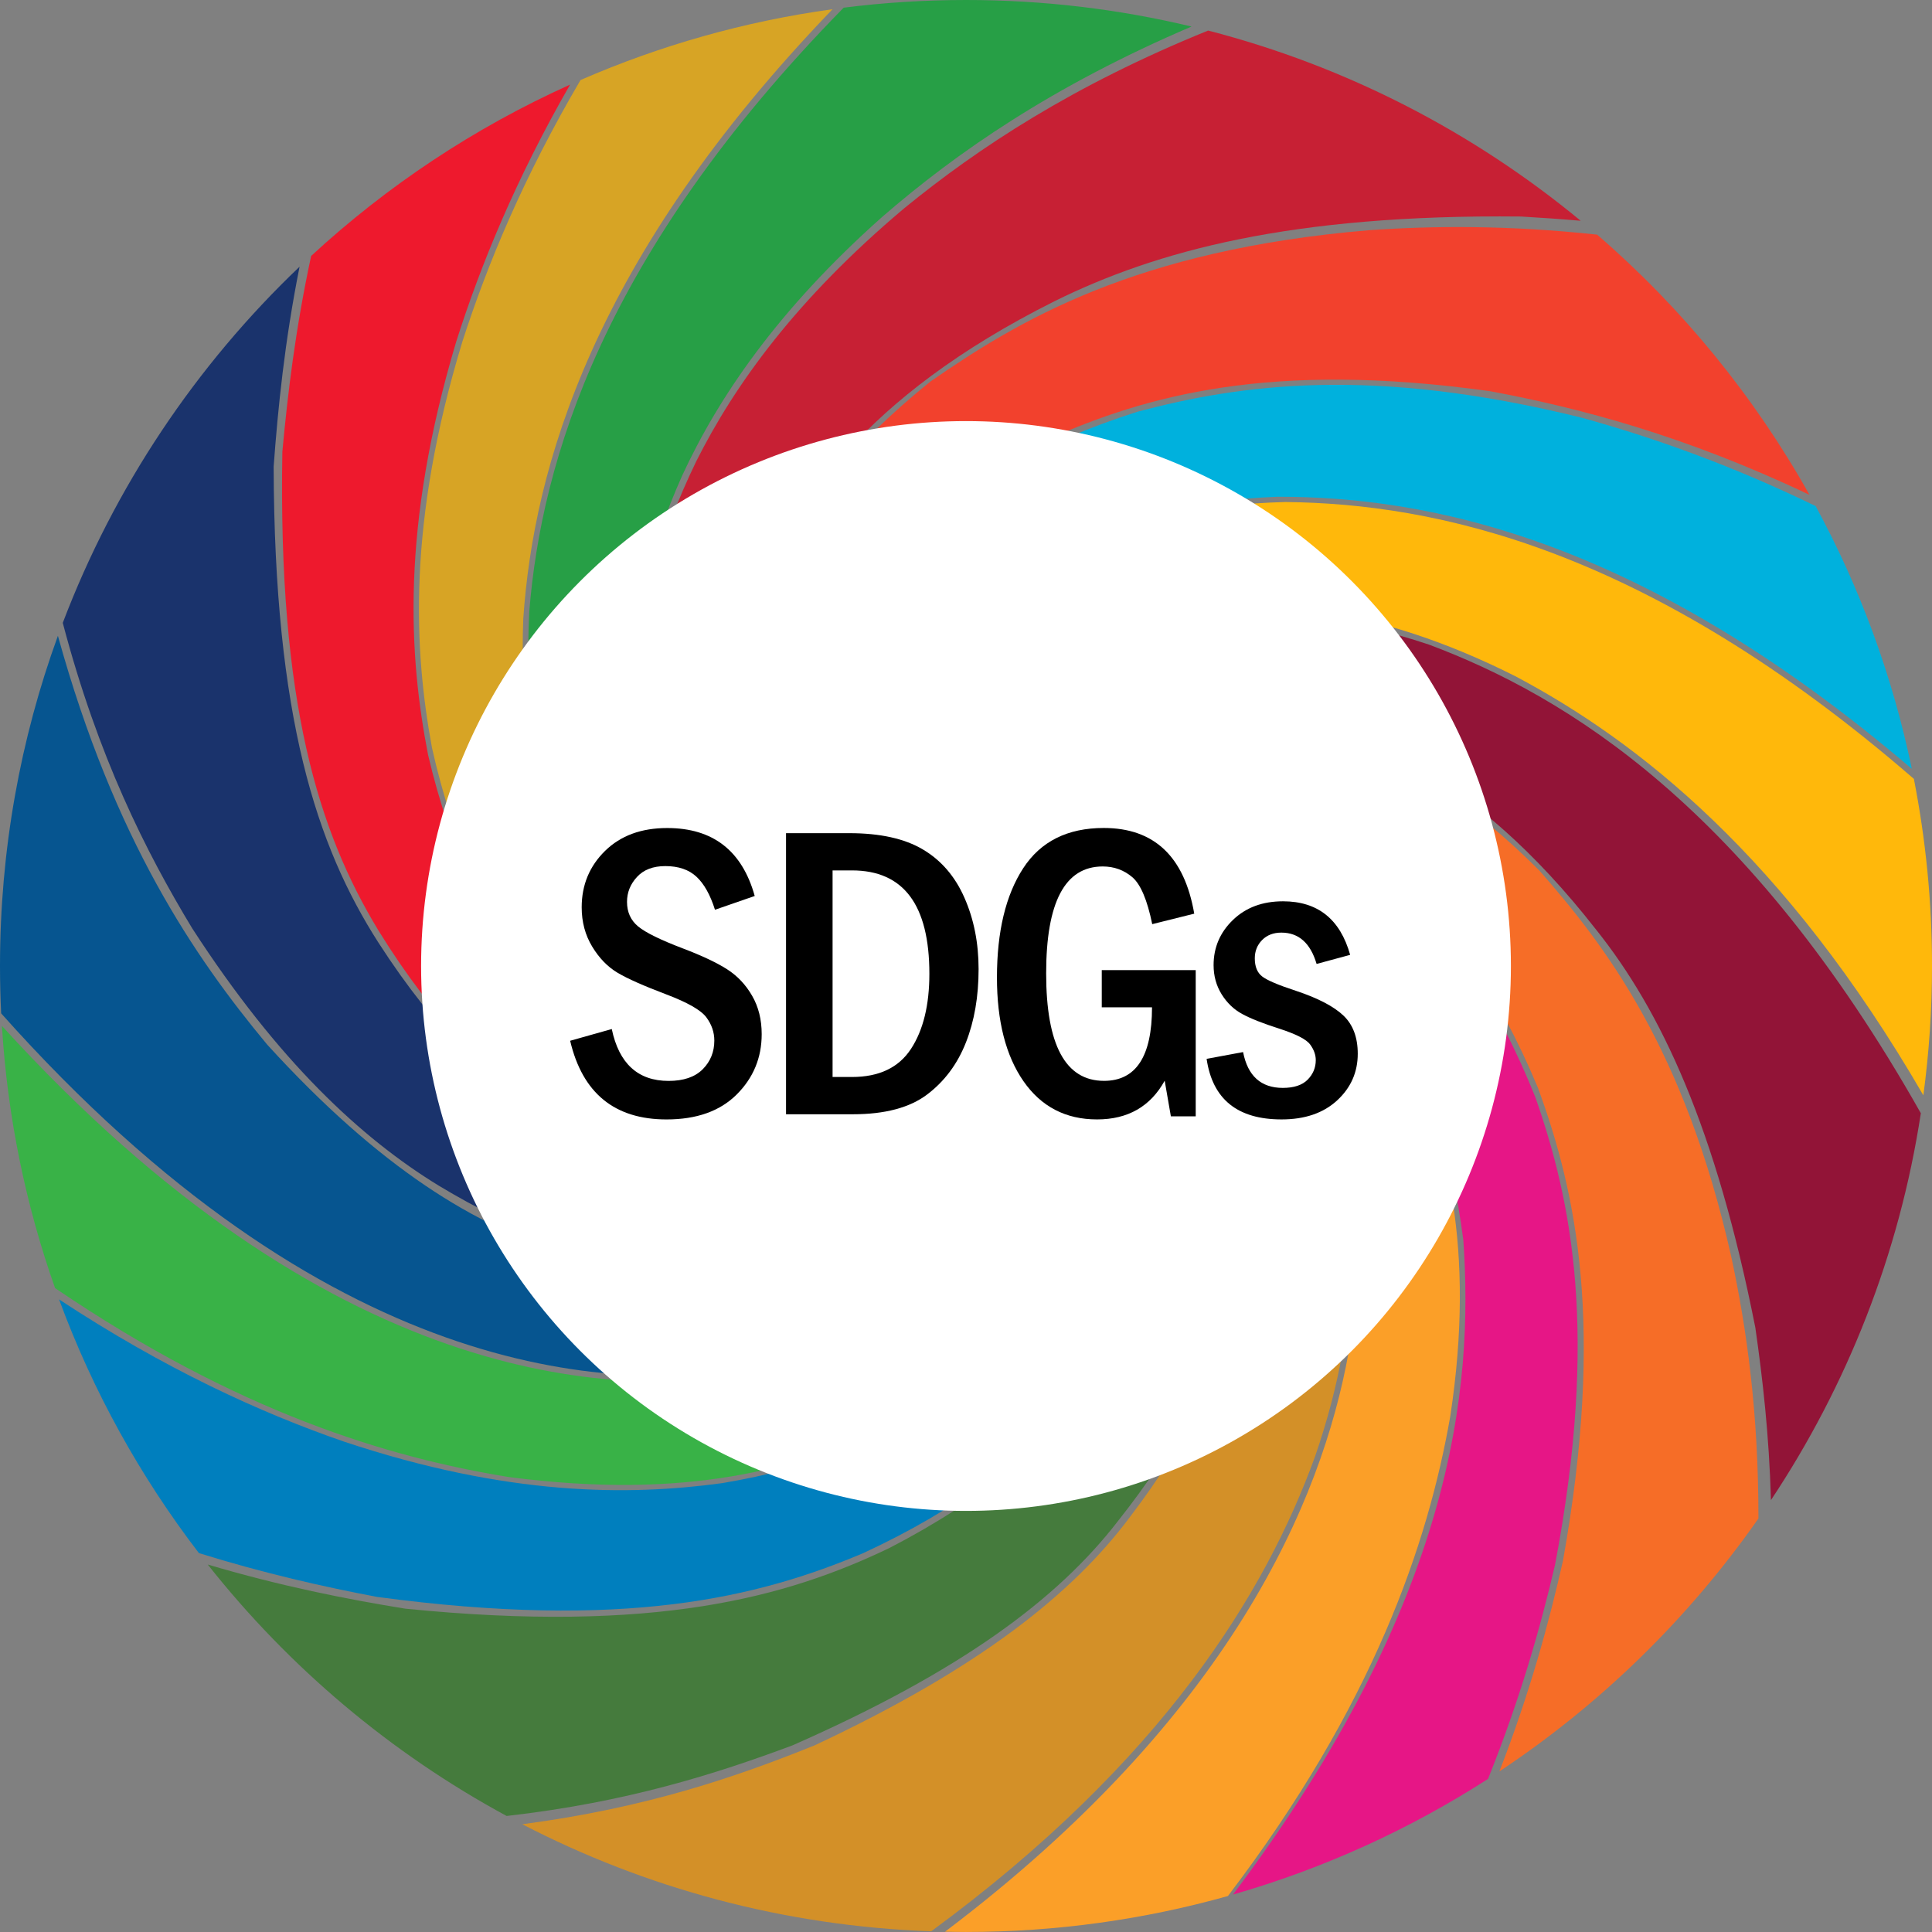
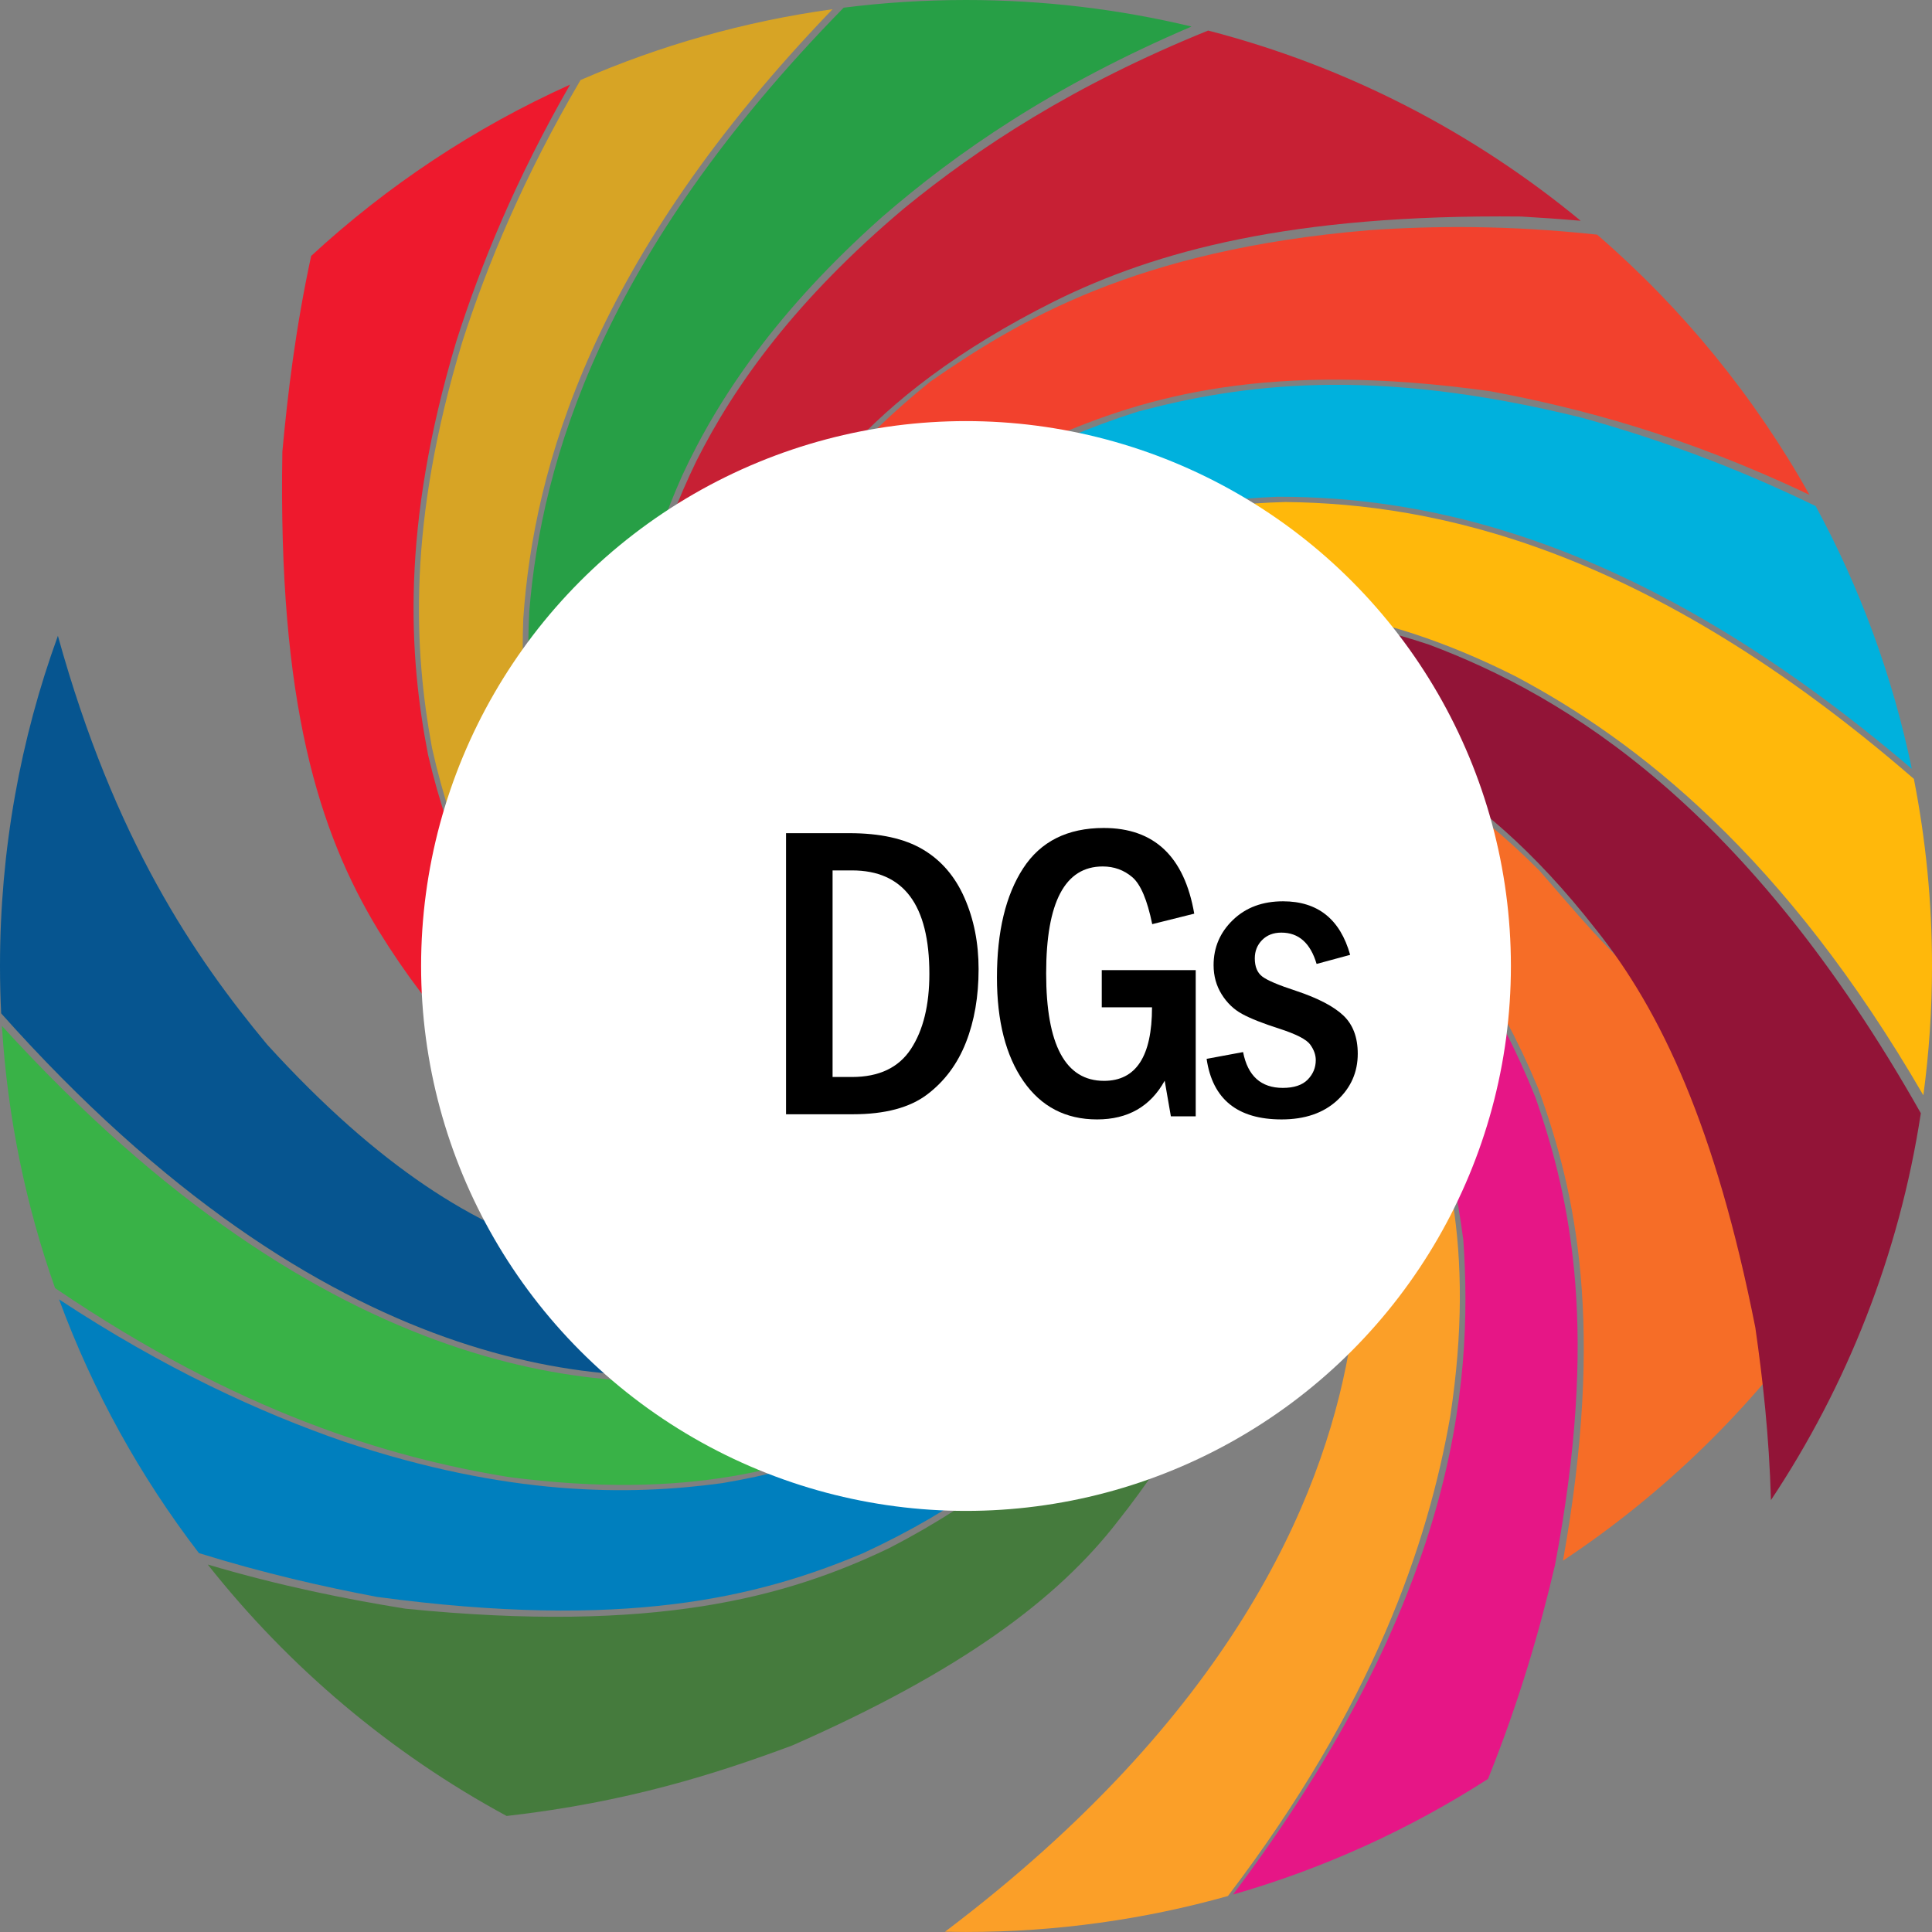
<svg xmlns="http://www.w3.org/2000/svg" version="1.1" id="レイヤー_1" x="0px" y="0px" width="100px" height="100px" viewBox="0 0 100 100" enable-background="new 0 0 100 100" xml:space="preserve">
  <rect x="0" y="0" width="100" height="100" fill="#808080" stroke="none" />
  <g>
    <g>
      <path fill="none" d="M54.333,22.696c-9.249,4.711-11.313,10.035-12.03,14.072c-0.699,6.098,2.885,9.662,6.518,12.59    c-2.206-0.707-5.328-1.881-7.391-3.833c-2.133-1.978-3.289-4.679-3.217-8.919c0.333-4.149,1.604-10.158,9.956-16.865    c4.501-3.114,10.578-6.811,22.688-7.825c3.368-0.236,7.223-0.263,11.809,0.229c-0.279-0.242-0.563-0.481-0.85-0.717    c-1.064-0.092-2.093-0.162-3.087-0.22c-11.923-0.125-18.902,1.791-24.139,4.38c-10.083,5.045-13.384,10.634-15.35,14.892    c-3.505,8.625-0.302,13.614,2.912,16.213c1.933,1.501,4.215,2.374,6.522,3.126c-0.181,0.007-0.36,0.017-0.541,0.024    c-5.292,0.231-11.368-0.45-14.26-8.347c-1.286-3.874-1.688-9.655,2.165-17.617c1.993-3.976,5.204-8.424,10.777-13.107    c3.825-3.125,8.73-6.354,15.717-9.188c-0.286-0.075-0.572-0.142-0.859-0.208c-7.187,3.069-12.176,6.528-16.015,9.856    c-5.412,4.811-8.481,9.353-10.347,13.383c-3.595,8.077-2.978,13.867-1.519,17.705c3.24,7.837,9.511,8.258,14.908,7.979    c-4.933,2.182-10.849,4.002-16.53-2.08c-2.651-3.001-5.213-8.011-4.775-16.558c0.622-7.764,3.788-18.53,16.273-31.262    c-0.193,0.023-0.383,0.051-0.575,0.079C30.672,13.372,27.62,24.214,27.085,32.019c-0.337,8.637,2.319,13.661,5.044,16.667    c5.828,6.09,11.825,4.233,16.77,2.049c-3.814,3.8-8.686,7.677-16.255,3.806c-3.541-2.166-8.065-5.941-10.285-15.837    c-0.928-5.05-1.297-11.591,1.578-21.036c1.289-3.988,3.163-8.503,6.111-13.526c-0.18,0.08-0.362,0.157-0.542,0.237    c-2.828,4.927-4.637,9.361-5.888,13.286c-2.895,9.665-2.452,16.294-1.462,21.407c2.357,10.005,6.992,13.756,10.607,15.914    c7.72,3.832,12.651-0.106,16.476-3.911c-0.926,2.184-2.444,5.082-4.603,6.922c-2.193,1.89-4.982,2.805-9.219,2.274    c-4.106-0.798-10.027-2.709-15.843-12.131c-3.081-5.082-5.187-11.754-4.959-24.763c0.277-3.009,0.675-6.345,1.49-10.131    c-0.201,0.185-0.402,0.369-0.599,0.557c-0.774,3.882-1.116,7.286-1.342,10.349c0.04,12.976,2.211,19.619,5.421,24.634    c6,9.321,12.001,11.137,16.169,11.863c4.291,0.461,7.11-0.492,9.32-2.426c2.175-1.884,3.699-4.835,4.631-7.007    c-0.181,5.392-1.114,11.538-9.218,13.919c-3.986,1.056-9.83,1.014-17.771-3.763c-4.015-2.457-8.304-6.425-12.77-13.326    c-2.404-3.972-4.865-8.859-6.698-15.808c-0.084,0.225-0.17,0.447-0.252,0.672c2.92,10.55,7.063,16.62,10.832,21.158    c5.848,6.424,10.871,9.455,15.387,10.768c8.795,2.443,14.06,0.553,16.961-2.315c3.353-3.141,3.874-7.253,4.008-11.23    c2.247,6.097,3.706,15.521-11.109,19.499C31.531,72.111,16.95,71.399,0.06,52.452c0.009,0.216,0.024,0.431,0.039,0.647    c16.902,18.576,31.467,19.33,39.083,17.981c7.78-1.65,10.986-5.667,12.27-9.273c1.234-3.731,0.452-7.277-0.813-10.675    c2.233,2.652,4.277,5.513,4.516,9.199c0.153,3.91-1.352,9.234-9.506,13.618c-4.257,2.008-9.994,3.73-19.356,2.496    c-6.178-1.011-13.963-3.331-23.443-9.775c0.07,0.195,0.137,0.394,0.209,0.588c5.461,3.596,10.396,5.857,14.742,7.359    c8.466,2.823,14.716,2.815,19.581,2.151c9.635-1.62,13.765-5.838,16.145-9.239c4.42-7.321,0.939-12.567-2.52-16.709    c0.255,0.142,0.508,0.286,0.761,0.431c4.467,2.46,9.37,6.675,7.058,14.757c-1.324,4.046-4.008,9.682-14.143,14.382    c-5.444,2.303-12.375,3.989-25.166,2.267c-2.778-0.526-5.833-1.215-9.219-2.267c0.152,0.199,0.303,0.396,0.457,0.59    c3.804,1.125,7.182,1.792,10.227,2.285c12.909,1.292,19.72-0.578,25.064-3.145c9.891-5.115,12.263-10.915,13.358-15    c0.849-4.231,0.076-7.137-1.623-9.505c-1.669-2.33-4.348-4.095-6.541-5.215c5.334,0.744,11.35,2.319,12.815,10.686    c0.616,4.15-0.114,9.986-6.199,17.658C54.749,82.763,49.75,86.5,41.01,90.342c-3.925,1.462-8.54,2.942-14.788,3.651    c0.268,0.147,0.538,0.289,0.81,0.428c6.449-0.846,11.15-2.477,15.128-4.081c8.486-3.977,13.354-7.822,16.361-11.87    c5.896-7.768,6.529-13.645,5.822-17.823c-1.629-8.42-7.741-9.99-13.1-10.734c5.841-1.552,13.436-2.222,17.563,8.276    c1.31,3.897,1.907,9.538-0.747,17.218c-2.544,7.002-7.862,15.743-19.86,24.555c0.238,0.009,0.477,0.017,0.716,0.021    c14.772-11.162,19.503-22.302,20.886-29.978c1.7-11.665-2.707-17.188-6.443-19.696c-4.023-2.513-8.223-1.859-12.173-0.877    c2.891-2.118,5.989-3.815,9.804-3.693c3.707,0.218,8.313,2.109,11.925,9.115c1.897,3.975,3.488,9.664,2.152,18.443    c-1.15,6.593-3.984,14.958-11.51,24.839c0.088-0.026,0.175-0.05,0.262-0.076c11.457-15.232,12.448-26.25,11.924-33.863    c-1.212-9.358-4.669-13.663-7.979-16.284c-6.901-4.958-12.426-1.959-16.858,1.125c2.833-4.502,7.252-9.232,15.178-6.75    c3.936,1.453,9.338,4.398,13.388,14.507c1.882,5.385,3.284,12.232,1.013,24.211c-0.767,3.281-1.813,6.951-3.466,11.067    c0.198-0.127,0.394-0.258,0.589-0.389c1.569-4.053,2.56-7.669,3.291-10.907c2.177-12.167,0.691-19.043-1.289-24.456    c-4.225-10.141-9.737-13.027-13.715-14.451c-8.073-2.431-12.549,2.402-15.389,6.9c0.514-2.292,1.379-5.47,3.151-7.695    c1.783-2.289,4.408-3.691,8.612-3.993c4.144-0.067,10.139,0.712,17.401,7.967c3.452,3.932,7.529,9.269,9.935,19.978    c0.8,3.712,1.416,8.083,1.41,13.565c0.22-0.314,0.437-0.63,0.648-0.952c-0.094-3.353-0.426-6.272-0.808-8.927    c-2.048-10.345-4.875-16.392-8.253-20.614c-6.444-8.247-12.343-10.28-16.708-11.171c-8.78-1.521-12.79,3.12-14.496,7.233    c-0.602,1.444-1.006,2.966-1.363,4.5c-0.749-5.34-0.87-11.525,6.571-15.299c3.727-1.634,9.169-2.729,17.358-0.001    c7.159,2.683,16.517,8.433,25.457,24.253c0.049-0.307,0.089-0.619,0.13-0.927c-7.164-12.357-14.773-18.33-21.118-21.69    c-7.333-3.695-13.031-4.005-17.251-3.384c-8.481,1.557-11.218,6.503-11.84,10.827c-0.277,2.091-0.076,4.198,0.217,6.291    c-2.608-4.72-4.954-10.447,0.627-16.632c2.803-2.911,7.535-5.88,16.347-6.117c7.729,0.085,18.67,2.329,32.526,14.33    c-0.035-0.172-0.067-0.347-0.104-0.521C84.916,27.819,73.9,25.709,66.14,25.711c-8.921,0.357-13.646,3.43-16.449,6.422    c-5.56,6.35-3.135,12.151-0.521,16.888c-4.193-3.388-8.606-7.807-5.527-15.768c1.835-3.783,5.105-8.713,15.238-11.943    c5.278-1.402,12.105-2.388,23.023,0.318c3.572,0.994,7.588,2.389,12.076,4.564c-0.104-0.195-0.214-0.388-0.322-0.581    c-6.438-3.062-11.895-4.497-16.518-5.361C65.679,18.649,59.292,20.517,54.333,22.696z" />
-       <path fill="#1A336C" d="M22.716,61.373c7.942,4.777,13.785,4.818,17.771,3.763c8.104-2.381,9.037-8.528,9.218-13.919    c-0.932,2.172-2.456,5.124-4.631,7.007c-2.21,1.935-5.03,2.887-9.32,2.426c-4.167-0.726-10.169-2.542-16.169-11.863    c-3.21-5.015-5.382-11.658-5.421-24.634c0.227-3.063,0.568-6.467,1.342-10.349c-5.357,5.105-9.58,11.391-12.257,18.436    c1.833,6.948,4.294,11.836,6.698,15.808C14.413,54.948,18.701,58.916,22.716,61.373z" />
      <path fill="#065590" d="M39.076,70.79c14.814-3.977,13.356-13.401,11.109-19.499c-0.134,3.978-0.655,8.089-4.008,11.23    c-2.901,2.868-8.166,4.758-16.961,2.315c-4.516-1.313-9.539-4.344-15.387-10.768c-3.77-4.538-7.912-10.608-10.832-21.158    C1.057,38.243,0,43.998,0,50c0,0.822,0.02,1.639,0.06,2.452C16.95,71.399,31.531,72.111,39.076,70.79z" />
      <path fill="#39B247" d="M45.649,73.949c8.154-4.384,9.659-9.708,9.506-13.618c-0.239-3.686-2.283-6.547-4.516-9.199    c1.264,3.397,2.046,6.944,0.813,10.675c-1.284,3.606-4.49,7.624-12.27,9.273C31.566,72.429,17.001,71.675,0.099,53.1    c0.29,4.73,1.236,9.284,2.75,13.57c9.48,6.444,17.265,8.765,23.443,9.775C35.655,77.679,41.392,75.957,45.649,73.949z" />
      <path fill="#007FBE" d="M44.682,80.389c10.135-4.7,12.819-10.335,14.143-14.382c2.312-8.082-2.591-12.297-7.058-14.757    c-0.253-0.145-0.506-0.289-0.761-0.431c3.459,4.142,6.94,9.388,2.52,16.709c-2.379,3.4-6.509,7.619-16.145,9.239    c-4.865,0.664-11.115,0.672-19.581-2.151c-4.345-1.502-9.281-3.764-14.742-7.359c1.751,4.759,4.207,9.178,7.238,13.131    c3.387,1.052,6.441,1.741,9.219,2.267C32.306,84.378,39.237,82.692,44.682,80.389z" />
      <path fill="#457B3D" d="M57.854,78.744c6.085-7.672,6.815-13.507,6.199-17.658c-1.465-8.367-7.48-9.942-12.815-10.686    c2.193,1.12,4.872,2.885,6.541,5.215c1.698,2.369,2.471,5.274,1.623,9.505c-1.095,4.085-3.467,9.884-13.358,15    c-5.344,2.566-12.155,4.436-25.064,3.145c-3.045-0.493-6.423-1.16-10.227-2.285c4.205,5.319,9.467,9.763,15.47,13.014    c6.248-0.709,10.862-2.189,14.788-3.651C49.75,86.5,54.749,82.763,57.854,78.744z" />
-       <path fill="#D39028" d="M68.06,75.408c2.654-7.681,2.056-13.321,0.747-17.218c-4.127-10.499-11.722-9.829-17.563-8.276    c5.359,0.745,11.471,2.314,13.1,10.734c0.707,4.178,0.074,10.055-5.822,17.823c-3.007,4.047-7.875,7.893-16.361,11.87    c-3.978,1.604-8.679,3.235-15.128,4.081c6.377,3.305,13.556,5.273,21.167,5.542C60.198,91.151,65.516,82.41,68.06,75.408z" />
      <path fill="#FB9F28" d="M72.915,54.855c-3.612-7.006-8.219-8.897-11.925-9.115c-3.815-0.122-6.914,1.576-9.804,3.693    c3.951-0.982,8.15-1.636,12.173,0.877c3.736,2.507,8.144,8.031,6.443,19.696c-1.383,7.676-6.114,18.816-20.886,29.978    c0.36,0.008,0.722,0.015,1.084,0.015c4.698,0,9.245-0.651,13.557-1.861c7.526-9.881,10.36-18.247,11.51-24.839    C76.403,64.519,74.812,58.83,72.915,54.855z" />
      <path fill="#E61686" d="M79.472,56.797c-4.05-10.109-9.452-13.054-13.388-14.507c-7.926-2.482-12.345,2.248-15.178,6.75    c4.432-3.084,9.957-6.083,16.858-1.125c3.309,2.622,6.767,6.926,7.979,16.284c0.524,7.613-0.467,18.63-11.924,33.863    c4.726-1.356,9.162-3.387,13.201-5.986c1.652-4.116,2.699-7.786,3.466-11.067C82.756,69.029,81.354,62.182,79.472,56.797z" />
-       <path fill="#F66D27" d="M79.671,45.052c-7.262-7.255-13.257-8.035-17.401-7.967c-4.204,0.302-6.83,1.705-8.612,3.993    c-1.772,2.225-2.638,5.403-3.151,7.695c2.839-4.498,7.316-9.331,15.389-6.9c3.978,1.424,9.49,4.31,13.715,14.451    c1.98,5.413,3.466,12.289,1.289,24.456c-0.73,3.238-1.722,6.854-3.291,10.907c5.25-3.483,9.802-7.93,13.407-13.091    c0.006-5.482-0.61-9.854-1.41-13.565C87.2,54.321,83.123,48.984,79.671,45.052z" />
+       <path fill="#F66D27" d="M79.671,45.052c-7.262-7.255-13.257-8.035-17.401-7.967c-4.204,0.302-6.83,1.705-8.612,3.993    c-1.772,2.225-2.638,5.403-3.151,7.695c2.839-4.498,7.316-9.331,15.389-6.9c3.978,1.424,9.49,4.31,13.715,14.451    c1.98,5.413,3.466,12.289,1.289,24.456c5.25-3.483,9.802-7.93,13.407-13.091    c0.006-5.482-0.61-9.854-1.41-13.565C87.2,54.321,83.123,48.984,79.671,45.052z" />
      <path fill="#921437" d="M73.965,33.366c-8.188-2.728-13.631-1.633-17.358,0.001c-7.441,3.774-7.32,9.959-6.571,15.299    c0.357-1.534,0.762-3.056,1.363-4.5c1.706-4.113,5.716-8.754,14.496-7.233c4.365,0.891,10.263,2.924,16.708,11.171    c3.378,4.223,6.205,10.269,8.253,20.614c0.381,2.654,0.714,5.574,0.808,8.927c3.931-5.912,6.64-12.707,7.758-20.025    C90.482,41.799,81.125,36.049,73.965,33.366z" />
      <path fill="#FFB80B" d="M50.188,32.103c-5.582,6.185-3.235,11.912-0.627,16.632c-0.293-2.092-0.495-4.199-0.217-6.291    c0.622-4.323,3.358-9.27,11.84-10.827c4.221-0.621,9.919-0.311,17.251,3.384c6.344,3.361,13.954,9.333,21.118,21.69    c0.294-2.19,0.448-4.423,0.448-6.693c0-3.314-0.325-6.55-0.939-9.684c-13.855-12.001-24.797-14.244-32.526-14.33    C57.723,26.223,52.991,29.191,50.188,32.103z" />
      <path fill="#00B1DD" d="M58.88,21.31c-10.133,3.229-13.403,8.16-15.238,11.943c-3.079,7.961,1.334,12.38,5.527,15.768    c-2.614-4.737-5.039-10.538,0.521-16.888c2.803-2.992,7.528-6.065,16.449-6.422c7.76-0.002,18.775,2.107,32.816,14.083    c-1-4.825-2.695-9.395-4.978-13.601c-4.488-2.176-8.504-3.571-12.076-4.564C70.985,18.922,64.158,19.908,58.88,21.31z" />
      <path fill="#F2412D" d="M82.666,12.145c-4.586-0.493-8.441-0.465-11.809-0.229c-12.11,1.015-18.187,4.711-22.688,7.825    c-8.353,6.707-9.624,12.716-9.956,16.865c-0.072,4.241,1.084,6.942,3.217,8.919c2.063,1.952,5.186,3.126,7.391,3.833    c-3.633-2.928-7.217-6.492-6.518-12.59c0.717-4.037,2.782-9.36,12.03-14.072c4.959-2.18,11.346-4.047,22.806-2.445    c4.623,0.864,10.08,2.299,16.518,5.361C90.796,20.502,87.068,15.947,82.666,12.145z" />
      <path fill="#C72034" d="M36.038,23.878c-3.853,7.962-3.451,13.743-2.165,17.617c2.892,7.897,8.968,8.579,14.26,8.347    c0.18-0.008,0.359-0.017,0.541-0.024c-2.307-0.752-4.589-1.625-6.522-3.126c-3.214-2.599-6.417-7.589-2.912-16.213    c1.966-4.258,5.267-9.846,15.35-14.892c5.236-2.589,12.215-4.505,24.139-4.38c0.995,0.058,2.023,0.128,3.087,0.22    c-5.55-4.583-12.105-7.993-19.284-9.845c-6.987,2.833-11.892,6.063-15.717,9.188C41.242,15.455,38.031,19.903,36.038,23.878z" />
      <path fill="#279F46" d="M32.17,48.217c5.682,6.082,11.597,4.261,16.53,2.08c-5.397,0.279-11.668-0.142-14.908-7.979    c-1.458-3.838-2.076-9.627,1.519-17.705c1.865-4.03,4.935-8.572,10.347-13.383c3.839-3.328,8.829-6.787,16.015-9.856    C57.928,0.477,54.02,0,50,0c-2.146,0-4.257,0.135-6.332,0.398C31.183,13.13,28.017,23.896,27.395,31.66    C26.957,40.206,29.52,45.216,32.17,48.217z" />
      <path fill="#D7A425" d="M22.359,38.704c2.22,9.896,6.744,13.672,10.285,15.837c7.569,3.872,12.441-0.005,16.255-3.806    c-4.945,2.184-10.942,4.041-16.77-2.049c-2.725-3.006-5.382-8.03-5.044-16.667c0.535-7.805,3.587-18.647,16.008-31.542    c-4.576,0.632-8.952,1.883-13.045,3.666c-2.948,5.022-4.822,9.538-6.111,13.526C21.063,27.113,21.431,33.654,22.359,38.704z" />
      <path fill="#EE192D" d="M19.575,48.141c5.815,9.422,11.737,11.333,15.843,12.131c4.237,0.531,7.026-0.384,9.219-2.274    c2.159-1.841,3.677-4.739,4.603-6.922c-3.825,3.804-8.755,7.743-16.476,3.911c-3.615-2.157-8.25-5.909-10.607-15.914    c-0.99-5.113-1.433-11.742,1.462-21.407c1.25-3.925,3.06-8.359,5.888-13.286c-4.947,2.228-9.467,5.235-13.402,8.868    c-0.815,3.786-1.212,7.122-1.49,10.131C14.388,36.386,16.494,43.059,19.575,48.141z" />
    </g>
    <circle fill="#FFFFFF" cx="50" cy="50" r="28.204" />
    <g>
-       <path d="M39.064,46.376l-2.057,0.713c-0.243-0.77-0.562-1.34-0.956-1.708s-0.932-0.552-1.614-0.552    c-0.634,0-1.122,0.187-1.466,0.561c-0.346,0.375-0.517,0.804-0.517,1.29c0,0.533,0.193,0.958,0.58,1.276    c0.388,0.319,1.162,0.698,2.318,1.137c0.988,0.376,1.75,0.736,2.283,1.077c0.533,0.341,0.964,0.798,1.294,1.37    c0.331,0.572,0.496,1.234,0.496,1.988c0,1.222-0.432,2.264-1.295,3.124c-0.864,0.86-2.074,1.29-3.63,1.29    c-2.687,0-4.35-1.357-4.989-4.072l2.154-0.607c0.376,1.789,1.357,2.685,2.942,2.685c0.774,0,1.362-0.2,1.764-0.602    c0.401-0.403,0.602-0.897,0.602-1.487c0-0.433-0.139-0.835-0.415-1.205c-0.278-0.37-0.967-0.765-2.069-1.183    c-1.165-0.44-2.006-0.814-2.521-1.119c-0.515-0.306-0.954-0.757-1.315-1.354c-0.363-0.597-0.545-1.275-0.545-2.036    c0-1.158,0.405-2.132,1.211-2.921c0.806-0.789,1.876-1.182,3.213-1.182C36.9,42.858,38.41,44.031,39.064,46.376z" />
      <path d="M40.685,43.125h3.276c1.586,0,2.854,0.278,3.804,0.841c0.951,0.562,1.669,1.396,2.156,2.505    c0.488,1.108,0.731,2.339,0.731,3.689c0,1.42-0.218,2.687-0.656,3.798c-0.438,1.114-1.105,2.009-2.006,2.692    c-0.9,0.682-2.183,1.024-3.847,1.024l-3.458,0.001V43.125z M43.094,45.053v10.692h1.004c1.403,0,2.422-0.486,3.055-1.456    c0.634-0.97,0.951-2.267,0.951-3.886c0-3.567-1.335-5.351-4.006-5.351H43.094z" />
      <path d="M57.028,50.213h4.862v7.568h-1.286l-0.32-1.844c-0.737,1.335-1.905,2.004-3.5,2.004c-1.624,0-2.893-0.66-3.809-1.978    c-0.914-1.318-1.373-3.108-1.373-5.368c0-2.381,0.455-4.267,1.358-5.654c0.904-1.39,2.295-2.085,4.168-2.085    c2.612,0,4.175,1.478,4.686,4.435l-2.175,0.543c-0.256-1.25-0.599-2.061-1.031-2.432c-0.435-0.369-0.944-0.554-1.532-0.554    c-1.952,0-2.927,1.844-2.927,5.532c0,3.71,1,5.565,2.995,5.565c1.656,0,2.484-1.269,2.484-3.805h-2.601V50.213z" />
      <path d="M69.884,49.423l-1.737,0.47c-0.32-1.08-0.926-1.621-1.824-1.621c-0.412,0-0.745,0.129-0.996,0.384    c-0.253,0.256-0.379,0.572-0.379,0.948c0,0.428,0.127,0.741,0.383,0.938c0.257,0.199,0.843,0.448,1.76,0.747    c1.129,0.376,1.944,0.802,2.442,1.274c0.497,0.471,0.744,1.132,0.744,1.977c0,0.953-0.354,1.758-1.065,2.415    c-0.71,0.656-1.67,0.986-2.877,0.986c-2.282,0-3.575-1.044-3.881-3.135l1.888-0.351c0.241,1.236,0.927,1.854,2.057,1.854    c0.575,0,1.004-0.142,1.284-0.425c0.281-0.286,0.421-0.622,0.421-1.013c0-0.272-0.096-0.54-0.288-0.805    c-0.193-0.267-0.729-0.542-1.612-0.827c-0.844-0.269-1.481-0.522-1.911-0.757c-0.431-0.233-0.783-0.572-1.061-1.017    c-0.276-0.444-0.417-0.948-0.417-1.509c0-0.918,0.335-1.697,1.002-2.34c0.669-0.645,1.532-0.965,2.593-0.965    C68.208,46.652,69.365,47.576,69.884,49.423z" />
    </g>
  </g>
</svg>